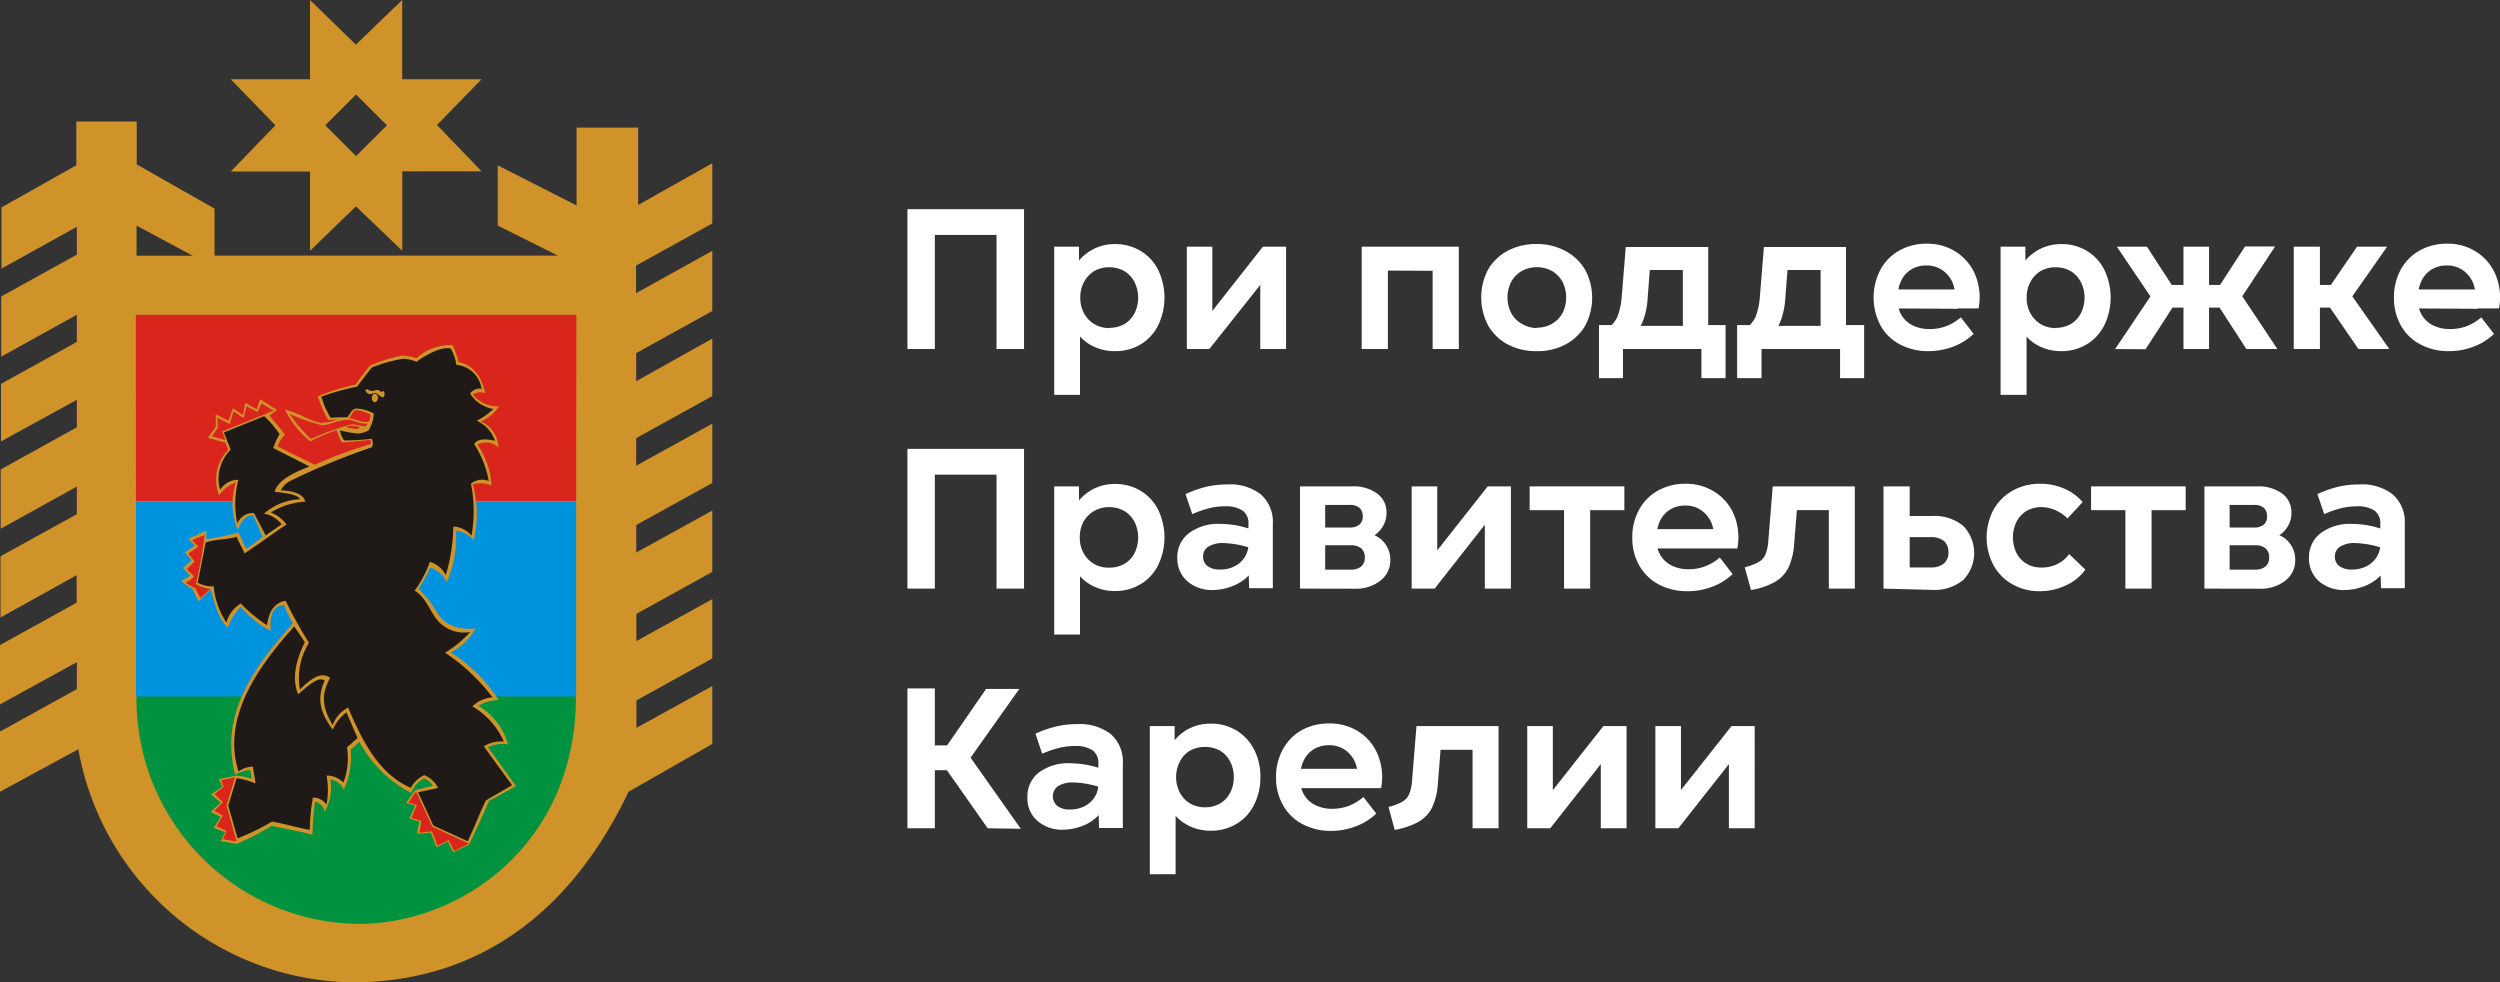
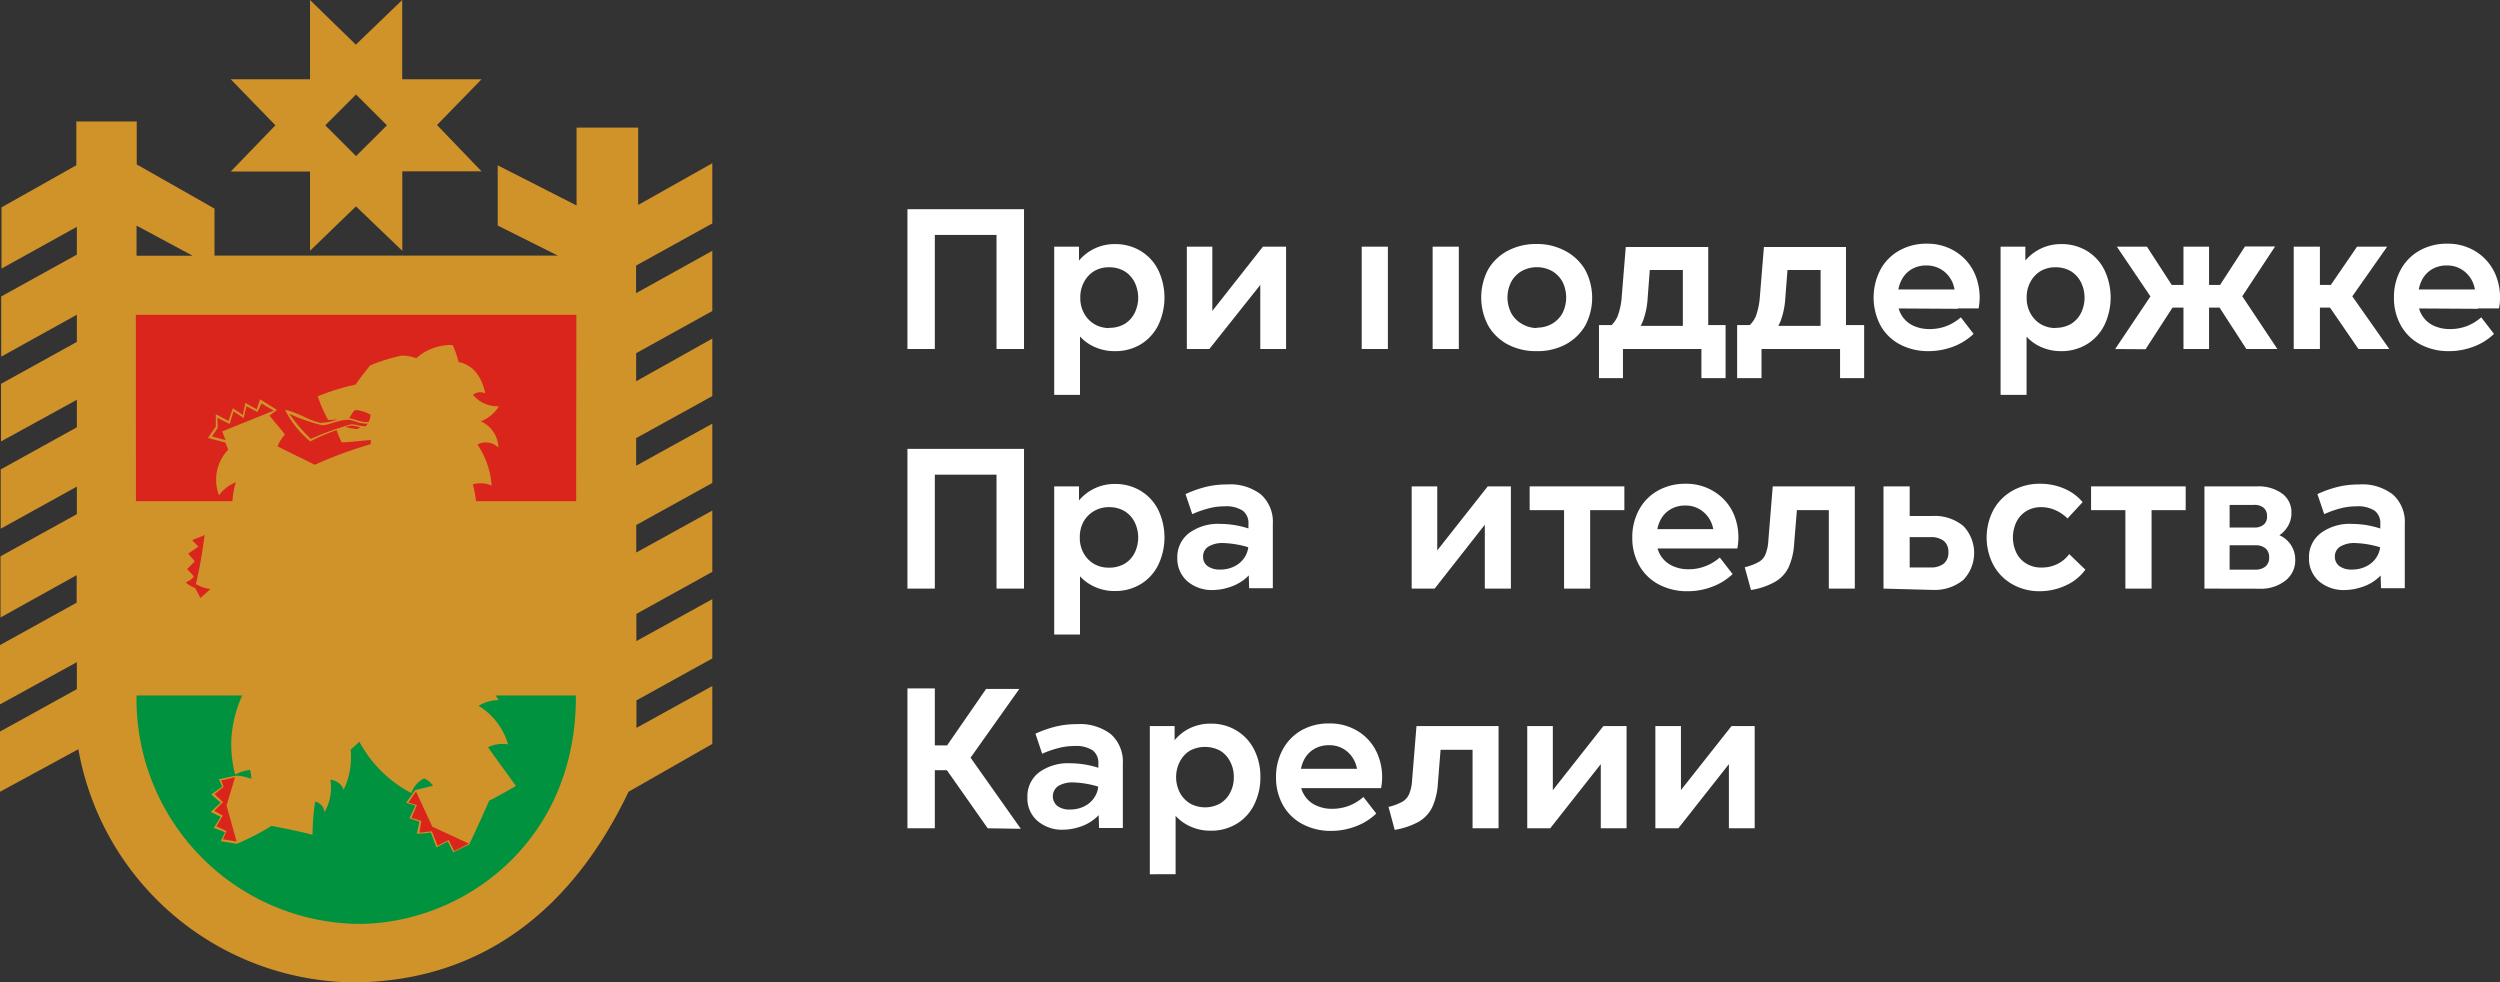
<svg xmlns="http://www.w3.org/2000/svg" viewBox="0 0 249.19 97.92">
  <rect x="0" y="0" width="249.19" height="97.92" fill="#333333" stroke="none" />
  <defs>
    <style>.cls-1{fill:#cf9329;}.cls-1,.cls-2,.cls-3,.cls-4,.cls-5{fill-rule:evenodd;}.cls-2{fill:#00923f;}.cls-3{fill:#0093dd;}.cls-4{fill:#da251d;}.cls-5{fill:#1f1a17;}.cls-6{fill:#fff;}</style>
  </defs>
  <g id="Layer_2" data-name="Layer 2">
    <g id="Layer_1-2" data-name="Layer 1">
      <g id="layer1">
        <g id="g11">
          <path id="_130156232" data-name=" 130156232" class="cls-1" d="M7.63,12.11h6v4.28l7.75,4.4v4.69l34.23,0-6-3v-6l7.86,4,0-7.76h6.14l0,7.71L71,16.27v6l-7.6,4.2v2.75L71,25v6l-7.59,4.2V38L71,33.75v5.73l-7.59,4.19v2.75L71,42.23v5.91l-7.58,4.19v2.74L71,50.89V57l-7.57,4.19V63.9L71,59.72v5.91l-7.56,4.18v2.74l7.56-4.17v5.77l-8.35,4.77c-5.41,11.36-14.27,18.85-27.22,19A28.15,28.15,0,0,1,7.81,74.68L0,78.92l0-6,7.66-4.23V66L0,70.21,0,64.3l7.64-4.23V57.33L.05,61.55l0-6.1,7.61-4.2V48.5L.07,52.7l0-5.91,7.59-4.2V39.85L.1,44l0-5.74,7.56-4.18V31.37L.12,35.55l0-6,7.54-4.17V22.61L.15,26.77l0-6.1,7.46-4.2V12.11ZM30.9,0l4.57,4.45L40.09,0V7.9H48l-4.44,4.56L48,17.08h-7.9V25l-4.62-4.43L30.9,25v-7.9H23l4.45-4.61L23,7.9h7.9V0Zm1.52,12.49,3.07-3.07,3.08,3.07-3.08,3.07Zm-18.81,10v3h5.59Z" />
          <path id="_129678200" data-name=" 129678200" class="cls-2" d="M57.4,69.32v.2c0,14.4-11.24,22.62-21.79,22.57a22.4,22.4,0,0,1-22-22.77Z" />
-           <path id="_129677872" data-name=" 129677872" class="cls-3" d="M57.43,50l0,19.42H13.56V50Z" />
          <polygon id="_129680408" data-name=" 129680408" class="cls-4" points="13.54 31.38 57.45 31.38 57.43 49.96 13.55 49.96 13.54 31.38" />
          <g id="g17">
            <path id="_129674264" data-name=" 129674264" class="cls-1" d="M31.65,39.44a14,14,0,0,0,1.06,2.42c.61,0,.31,0,.92-.06a4.63,4.63,0,0,1-1.7.35c-1.26-.28-2.12-1-3.52-1.3A9.69,9.69,0,0,0,30.93,44a19.11,19.11,0,0,1,2.62-1.13,8.33,8.33,0,0,0,.51,1.22c.71,0,1.79-.15,2.9-.23v.41a42.07,42.07,0,0,0-5.59,2.06c-1.25-.64-2.47-1.2-3.71-1.84a3.8,3.8,0,0,1,.74-1.17c-.51-.71-1-1.19-1.53-1.9l.74-.56-1.68-1.06c-.12.33-.23.65-.34,1l-1.13-.64c-.09.4-.17.8-.25,1.2l-1-.67c-.15.42-.29.85-.43,1.27l-1.27-.67v1.23l-.78,1.13,1.73.46.29.71a4.32,4.32,0,0,0-.92,4.55,3.73,3.73,0,0,1,1.69-1.3,6.69,6.69,0,0,0,.19,4.76c.28-.77.7-1.45,1.53-1.48l.93,2.16a16.35,16.35,0,0,1-1.64,1.19l-.75-1.63a20.34,20.34,0,0,1-3.22.66c0-.28,0-.56,0-.84-.57.25-1.19.57-1.77.82.19.25.43.43.63.68-.33.19-.65.46-1,.66.22.29.45.5.67.8l-.84.75c.19.25.49.5.68.75-.17.29-.66.31-.84.6a6.81,6.81,0,0,0,1.08.75c.21.36.38.82.62,1.25l1.22-1.19c.54,2.21,1.1,3.27,1.71,3.81A5.1,5.1,0,0,1,24,60.5a9.91,9.91,0,0,0,3,2.39c-.17-1.48.21-2.49,1.3-2.6a13.09,13.09,0,0,0,.9,1.85c-4,4.47-7.31,9.06-5.76,15.07a4.1,4.1,0,0,1,1.49-.47,4.31,4.31,0,0,1,.13.9,4.88,4.88,0,0,0-1.52-.33l-1.72.36.33.73-1.1.79L22,80l-1,.93,1,.5-.69,1.09,1.12.43c-.14.3-.28.59-.43.89l1.59.27a24,24,0,0,0,3.48-1.79c1.3.26,2.66.51,4.08.89a25.53,25.53,0,0,1,.26-3.31,1.17,1.17,0,0,1,.93,1.06,4.9,4.9,0,0,0,.59-3.24,1.56,1.56,0,0,1,1.33,1,7.63,7.63,0,0,0,.69-4,10.7,10.7,0,0,0,.87-.79A12.34,12.34,0,0,0,41,79.05a2.53,2.53,0,0,1,1.27-1.46,1.91,1.91,0,0,1,.89.73l-1.77.43L40.49,80c.3.14.6.18.9.32-.19.43-.38.82-.58,1.25l1,.33c-.08.4-.17.8-.26,1.2.44,0,1-.07,1.39-.12.21.5.36,1,.58,1.48l1.12-.59c.15.35.38.73.53,1.08.55-.25,1-.51,1.59-.76q1-2.1,2-4.38,1.34-.69,2.67-1.47l-2.79-3.85a3.26,3.26,0,0,1,2-.29,6.62,6.62,0,0,0-2.94-3.85,4.12,4.12,0,0,1,2-.57,15.2,15.2,0,0,0-4.77-4.75,5.72,5.72,0,0,0,2.47-2.39,4.55,4.55,0,0,1-2.68-.45c-1.18-.64-1.18-1.72-3-3.51a14.21,14.21,0,0,0,1.17-2.09,2.64,2.64,0,0,1,1.63,1.44,10.85,10.85,0,0,0,.93-5.15,3.05,3.05,0,0,1,1.77.95,11.28,11.28,0,0,0-.09-5.56A2.85,2.85,0,0,1,49,48.4a8.2,8.2,0,0,0-1.41-4.09,1.79,1.79,0,0,1,2.09.3A2.94,2.94,0,0,0,47.93,42a3.79,3.79,0,0,0,1.8-1.5,3.2,3.2,0,0,1-2.59-1.15,1.18,1.18,0,0,1,1.23-.14c-.37-1.69-1.2-2.84-2.67-3.12a7.47,7.47,0,0,0-.59-1.7,5.19,5.19,0,0,0-3.62,1.32,4.4,4.4,0,0,0-1.41-.27,16.63,16.63,0,0,0-3.21,1c-.52.69-1.08,1.34-1.41,1.89a22.82,22.82,0,0,0-3.81,1.18Zm3.12,2.23c.58.09,1.5.55,2,.35a1.43,1.43,0,0,0,.15-.7,3.86,3.86,0,0,0-1.45-.45c-.32.09-.45.56-.68.8Zm-.31.89a2.23,2.23,0,0,1,.62-.14,7.82,7.82,0,0,1,.82.16c-.1.06-.22.19-.34.19a7.1,7.1,0,0,1-1.1-.21Z" />
-             <path id="_129686928" data-name=" 129686928" class="cls-5" d="M29.33,62.44,30.38,64c-.84,1.78-1.35,3.54-.66,5.2,1.61-1.4,2.11-1.68,2.65-1.37-.92,2-.28,3.43.8,4.9A4.35,4.35,0,0,1,34.53,71l1.11,2.56-1.06.93A6.74,6.74,0,0,1,34.23,78a2.39,2.39,0,0,0-1.68-.7,8,8,0,0,1,0,2.91,1.6,1.6,0,0,0-1.36-.71,18.7,18.7,0,0,0-.31,3.22c-1.25-.23-2.51-.6-3.76-.83a22.66,22.66,0,0,1-3.44,1.67l-.93-3.26.84-2.74a8,8,0,0,1,1.86.53c0-.53-.22-1.14-.22-1.67a2.48,2.48,0,0,0-1.46.48C22.25,72,25,67.22,29.33,62.44Zm-7-19.34,4-1.62a9.83,9.83,0,0,1,1.54,1.8,6.58,6.58,0,0,0-.63,1.38l3.61,1.84c-2.51.94-3.25,1.75-3.48,2.53,1.54.12,2.39.37,2.52.73a5.87,5.87,0,0,0-3.58,1.44,2.88,2.88,0,0,1,1.76,1.06l-1.59,1.11c-.38-.74-.77-1.48-1.16-2.22a1.61,1.61,0,0,0-1.66,1.05,9.49,9.49,0,0,1,.1-4.38,2.16,2.16,0,0,0-1.82,1,4.05,4.05,0,0,1,1.06-4c-.25-.56-.43-1.13-.68-1.69ZM32,39.55a23,23,0,0,1,3.58-1c.45-.6,1-1.31,1.49-1.92a15,15,0,0,1,3.1-.87,3.77,3.77,0,0,1,1.34.3C43,35,44.18,34.58,44.92,34.74a4.39,4.39,0,0,1,.57,1.63A2.79,2.79,0,0,1,48,38.75a1.1,1.1,0,0,0-1.13.49,3.32,3.32,0,0,0,2.3,1.52,6.18,6.18,0,0,1-1.66,1.17,3.35,3.35,0,0,1,1.82,2c-1-.22-1.74-.18-2.07.32a10.35,10.35,0,0,1,1.46,3.69,1.79,1.79,0,0,0-1.78.27A13.89,13.89,0,0,1,47,53.39a2.55,2.55,0,0,0-1.82-.91,17.37,17.37,0,0,1-.75,4.85A2.61,2.61,0,0,0,42.85,56a11.19,11.19,0,0,1-1.52,2.87c1.13.71,1.5,2,2.24,2.92A3.49,3.49,0,0,0,46.86,63a11.18,11.18,0,0,1-2.5,2.06,19.08,19.08,0,0,1,4.73,4.45,3.15,3.15,0,0,0-2,.9,7.65,7.65,0,0,1,3.13,3.5,3.4,3.4,0,0,0-2,.48c.94,1.27,1.88,2.6,2.82,3.87-.87.53-1.74,1-2.61,1.53-.65,1.32-1.16,2.73-1.81,4.06L43.2,82.29c-.51-1.06-1-2.24-1.54-3.3.66-.19,1.31-.27,2-.46a2.71,2.71,0,0,0-1.38-1.27,3,3,0,0,0-1.33,1.27c-3.12-1.34-4.79-4.54-6.25-8a3.17,3.17,0,0,0-1.54,1.75c-1.38-2.29-.86-3.52-.26-4.72-.6-.39-1.34-.52-3,1.17a6.59,6.59,0,0,1,.9-4.66,41.77,41.77,0,0,1-2.33-4.19c-1,.18-1.66.9-1.85,2.44A14.18,14.18,0,0,1,24,60.15a3.19,3.19,0,0,0-1.43,1.9,7.85,7.85,0,0,1-1.27-3.6,3.24,3.24,0,0,1-1.59-.37c.26-1.32.53-2.65.79-4,1-.37,2.35-.3,3.08-.58.23.53.56,1.13.79,1.66,1.41-.91,2.72-1.91,4.19-2.88A3.53,3.53,0,0,0,27,51.08,7.46,7.46,0,0,1,30.43,50c-.21-.75-1.09-1.07-2.44-1.12a2.17,2.17,0,0,1,1.06-1,67.69,67.69,0,0,1,8-3.29.86.86,0,0,0,0-.85,23.93,23.93,0,0,1-2.75.16,3.14,3.14,0,0,1-.43-1,12.07,12.07,0,0,0,1.86.32,3.41,3.41,0,0,0,1-.31,3.49,3.49,0,0,0,.53-1.7,4.33,4.33,0,0,0-1.72-.49c-.45,0-.68.59-.92.87-.53,0-1.13,0-1.66.06a8,8,0,0,1-.89-2Zm4.58-.76c-.08,0-.18.1-.14.18a.59.59,0,0,0,.48.32c.15,0,.38-.14.53-.11s.53.43.71.42.22-.36.12-.54-.17,0-.27,0-.19-.18-.34-.19-.37.1-.61.1-.32-.17-.48-.16Zm.78.46c.17,0,.31.19.31.42s-.14.41-.31.41-.3-.18-.3-.41S37.21,39.25,37.38,39.25Z" />
            <path id="_129685976" data-name=" 129685976" class="cls-4" d="M28.81,41.23a17.74,17.74,0,0,0,3.32,1.16c.58,0,1.7-.57,2.53-.54.63,0,1,.4,2,.38-.07.1-.14.16-.22.26-.55,0-1.16-.24-1.46-.19a29,29,0,0,0-4,1.45,16.1,16.1,0,0,1-2.15-2.52Z" />
            <path id="_129675424" data-name=" 129675424" class="cls-4" d="M41.46,78.87l1.63,3.53,3.65,1.69-1.47.74-.55-1.1-1.1.57-.57-1.44L41.8,83,42,81.83l-1-.3.55-1.27L40.71,80l.75-1.11ZM22.07,77.78l1.36-.31-.85,2.82,1,3.59-1.36-.22.35-.82-1-.48.64-1.06-.85-.48.87-.87-.85-.79.91-.74-.24-.64Zm4-37.56,1.21.71L22.15,43l.33.88-1.36-.38.59-.86-.05-1,1.23.62L23.28,41l1,.67.29-1.18,1.09.58Zm-5.66,13a48.46,48.46,0,0,1-.88,5,3.74,3.74,0,0,0,1.45.49l-1,.9c-.19-.33-.35-.71-.53-1a3.28,3.28,0,0,1-.92-.53c.2-.2.59-.25.78-.63-.2-.27-.46-.47-.66-.74.26-.24.51-.51.76-.74-.18-.27-.46-.52-.64-.79.31-.24.72-.47,1-.7-.18-.2-.43-.43-.61-.63.38-.2.89-.34,1.26-.54Z" />
          </g>
        </g>
      </g>
      <path class="cls-6" d="M90.45,34.79V20.85h2.73V34.79Zm1.29-11.37V20.85h9v2.57Zm7.59,11.37V20.85h2.74V34.79Z" />
      <path class="cls-6" d="M105.08,39.36V24.59h2.47l0,2.25-.76,2.83.86,2.83v6.86ZM111.15,35a4.84,4.84,0,0,1-2.52-.66,4.45,4.45,0,0,1-1.71-1.88,6.09,6.09,0,0,1-.61-2.79,6,6,0,0,1,.62-2.75,4.62,4.62,0,0,1,4.22-2.59,4.85,4.85,0,0,1,2.54.68,4.63,4.63,0,0,1,1.75,1.89,6.38,6.38,0,0,1,0,5.53,4.66,4.66,0,0,1-1.75,1.9A4.85,4.85,0,0,1,111.15,35Zm-.6-2.32a3.1,3.1,0,0,0,1.53-.38,2.72,2.72,0,0,0,1-1.07,3.47,3.47,0,0,0,0-3.12,2.75,2.75,0,0,0-1-1.08,3,3,0,0,0-1.53-.39,2.89,2.89,0,0,0-1.5.39,2.8,2.8,0,0,0-1,1.08,3.18,3.18,0,0,0-.37,1.56,3.14,3.14,0,0,0,.37,1.55,2.84,2.84,0,0,0,1,1.07A2.89,2.89,0,0,0,110.55,32.7Z" />
      <path class="cls-6" d="M118.3,34.79V24.59h2.54v8.14l-.89-.61,5.93-7.53h2.31v10.2h-2.57V26.64l.92.6-6,7.55Z" />
-       <path class="cls-6" d="M135.73,34.79V24.59h2.61v10.2Zm1-7.83V24.59h7.52V27Zm6.07,7.83V24.59h2.61v10.2Z" />
+       <path class="cls-6" d="M135.73,34.79V24.59h2.61v10.2Zm1-7.83V24.59V27Zm6.07,7.83V24.59h2.61v10.2Z" />
      <path class="cls-6" d="M153.17,35a6,6,0,0,1-2.89-.67,4.92,4.92,0,0,1-1.95-1.89,6,6,0,0,1,0-5.58A4.92,4.92,0,0,1,150.28,25a6,6,0,0,1,2.89-.68A5.93,5.93,0,0,1,156,25a5,5,0,0,1,2,1.89,5.91,5.91,0,0,1,0,5.58,5,5,0,0,1-2,1.89A5.92,5.92,0,0,1,153.17,35Zm0-2.34a3,3,0,0,0,1.52-.38,2.81,2.81,0,0,0,1.05-1.06,3.52,3.52,0,0,0,0-3.14,2.84,2.84,0,0,0-1.05-1.07,3.16,3.16,0,0,0-3,0,2.77,2.77,0,0,0-1.05,1.07,3.43,3.43,0,0,0,0,3.14,2.74,2.74,0,0,0,1.05,1.06A3,3,0,0,0,153.17,32.7Z" />
      <path class="cls-6" d="M159.38,37.69V32.4h2.35l.52.08h6.17l.53-.08H172v5.29h-2.41V33.63l.9,1.16h-9.86l1.14-1.1v4Zm.92-5a2.8,2.8,0,0,0,.93-1.15,6.9,6.9,0,0,0,.42-2l.4-4.92h8.22v8.46h-2.53V25.91l1,1h-5.22l1-1-.29,3.84a7.8,7.8,0,0,1-.48,2.28,5.25,5.25,0,0,1-1,1.54Z" />
      <path class="cls-6" d="M173.15,37.69V32.4h2.35l.52.08h6.17l.54-.08h3.08v5.29h-2.4V33.63l.89,1.16h-9.85l1.13-1.1v4Zm.92-5a2.82,2.82,0,0,0,.94-1.15,7.29,7.29,0,0,0,.41-2l.4-4.92H184v8.46h-2.53V25.91l1,1h-5.22l1-1-.3,3.84a7.8,7.8,0,0,1-.48,2.28,5.22,5.22,0,0,1-1,1.54Z" />
      <path class="cls-6" d="M192.26,35a6,6,0,0,1-2.88-.67,4.71,4.71,0,0,1-1.94-1.89,6,6,0,0,1,0-5.57,4.77,4.77,0,0,1,1.88-1.9,5.47,5.47,0,0,1,2.73-.68,5.25,5.25,0,0,1,3,.87,5,5,0,0,1,1.88,2.35,5.92,5.92,0,0,1,.29,3.23h-2.45a4.24,4.24,0,0,0,0-2.12,2.85,2.85,0,0,0-1-1.57,2.76,2.76,0,0,0-1.77-.59,2.82,2.82,0,0,0-1.48.39,2.6,2.6,0,0,0-1,1.1,3.51,3.51,0,0,0-.36,1.62v.44a2.65,2.65,0,0,0,.4,1.44,2.68,2.68,0,0,0,1.12,1,3.76,3.76,0,0,0,1.64.35,4.71,4.71,0,0,0,1.7-.3,5,5,0,0,0,1.43-.87l1.27,1.65a6,6,0,0,1-2,1.26A7,7,0,0,1,192.26,35Zm-3.92-4.26V28.85h6.81v1.93Z" />
      <path class="cls-6" d="M199.41,39.36V24.59h2.47l0,2.25-.76,2.83L202,32.5v6.86ZM205.48,35a4.84,4.84,0,0,1-2.52-.66,4.52,4.52,0,0,1-1.71-1.88,6.22,6.22,0,0,1-.61-2.79,6,6,0,0,1,.62-2.75,4.62,4.62,0,0,1,4.22-2.59A4.85,4.85,0,0,1,208,25a4.63,4.63,0,0,1,1.75,1.89,6.38,6.38,0,0,1,0,5.53,4.66,4.66,0,0,1-1.75,1.9A4.85,4.85,0,0,1,205.48,35Zm-.6-2.32a3.1,3.1,0,0,0,1.53-.38,2.72,2.72,0,0,0,1-1.07,3.47,3.47,0,0,0,0-3.12,2.75,2.75,0,0,0-1-1.08,3,3,0,0,0-1.53-.39,2.92,2.92,0,0,0-1.5.39,2.8,2.8,0,0,0-1,1.08,3.18,3.18,0,0,0-.37,1.56,3.14,3.14,0,0,0,.37,1.55,2.84,2.84,0,0,0,1,1.07A2.92,2.92,0,0,0,204.88,32.7Z" />
      <path class="cls-6" d="M210.83,34.79l3.93-5.86.09,1.36L211,24.59h3l3.24,5-3.38,5.22Zm4.88-4.13V28.4h6.41v2.26Zm1.93,4.13V24.59h2.55v10.2Zm6.27,0-3.38-5.22,3.24-5h3L223,30.29l.1-1.36L227,34.79Z" />
      <path class="cls-6" d="M228.63,34.79V24.59h2.61v10.2Zm1.31-4.13V28.4h3.29v2.26Zm5.14,4.13-3.57-5.2,3.43-5h3l-4,5.7.1-1.36,4.12,5.86Z" />
      <path class="cls-6" d="M244.14,35a6,6,0,0,1-2.89-.67,4.77,4.77,0,0,1-1.94-1.89,5.55,5.55,0,0,1-.69-2.79,5.67,5.67,0,0,1,.68-2.78,4.84,4.84,0,0,1,1.88-1.9,5.49,5.49,0,0,1,2.74-.68,5.24,5.24,0,0,1,3,.87,5,5,0,0,1,1.88,2.35,5.92,5.92,0,0,1,.29,3.23h-2.45a4.24,4.24,0,0,0,0-2.12,2.85,2.85,0,0,0-1-1.57,2.73,2.73,0,0,0-1.76-.59,2.86,2.86,0,0,0-1.49.39,2.67,2.67,0,0,0-1,1.1,3.51,3.51,0,0,0-.36,1.62v.44a2.65,2.65,0,0,0,.4,1.44,2.68,2.68,0,0,0,1.12,1,3.81,3.81,0,0,0,1.65.35,4.75,4.75,0,0,0,1.7-.3,4.94,4.94,0,0,0,1.42-.87l1.27,1.65a5.9,5.9,0,0,1-2,1.26A6.89,6.89,0,0,1,244.14,35Zm-3.93-4.26V28.85H247v1.93Z" />
      <path class="cls-6" d="M90.45,58.67V44.74h2.73V58.67Zm1.29-11.36V44.74h9v2.57Zm7.59,11.36V44.74h2.74V58.67Z" />
      <path class="cls-6" d="M105.08,63.25V48.48h2.47l0,2.25-.76,2.83.86,2.82v6.87Zm6.07-4.34a4.75,4.75,0,0,1-2.52-.67,4.39,4.39,0,0,1-1.71-1.88,6.08,6.08,0,0,1-.61-2.78,6,6,0,0,1,.62-2.75,4.62,4.62,0,0,1,4.22-2.59,4.85,4.85,0,0,1,2.54.68,4.63,4.63,0,0,1,1.75,1.89,6.36,6.36,0,0,1,0,5.52,4.6,4.6,0,0,1-1.75,1.9A4.85,4.85,0,0,1,111.15,58.91Zm-.6-2.33a3,3,0,0,0,1.53-.38,2.63,2.63,0,0,0,1-1.06,3.49,3.49,0,0,0,0-3.13,2.79,2.79,0,0,0-1-1.07,3,3,0,0,0-1.53-.39,2.89,2.89,0,0,0-1.5.39A2.84,2.84,0,0,0,108,52a3.22,3.22,0,0,0-.37,1.57,3.14,3.14,0,0,0,.37,1.55,2.81,2.81,0,0,0,1,1.06A2.89,2.89,0,0,0,110.55,56.58Z" />
      <path class="cls-6" d="M120.94,58.81a3.76,3.76,0,0,1-2.59-.87,3,3,0,0,1-1-2.31,3,3,0,0,1,1.15-2.48,4.86,4.86,0,0,1,3.13-.93,9.44,9.44,0,0,1,1.67.16,10.2,10.2,0,0,1,1.67.48v1.87a9.71,9.71,0,0,0-3-.6,2.75,2.75,0,0,0-1.52.35,1.14,1.14,0,0,0-.53,1,1.12,1.12,0,0,0,.44.94,2,2,0,0,0,1.25.35,3,3,0,0,0,1.47-.34,2.52,2.52,0,0,0,1-.91,2.38,2.38,0,0,0,.36-1.28v-.44l0-.41V52.24a1.56,1.56,0,0,0-.57-1.34,3.06,3.06,0,0,0-1.84-.43,6.13,6.13,0,0,0-1.51.19,10,10,0,0,0-1.68.59l-.67-2a11.42,11.42,0,0,1,2.11-.74,8.77,8.77,0,0,1,2-.22,5,5,0,0,1,3.41,1,3.66,3.66,0,0,1,1.18,2.93v6.41h-2.36l-.06-1.93.47.08a4.09,4.09,0,0,1-1,1.06,4.7,4.7,0,0,1-1.38.69A5.39,5.39,0,0,1,120.94,58.81Z" />
-       <path class="cls-6" d="M129.58,58.67V48.48h5.22a3.9,3.9,0,0,1,2.47.72,2.27,2.27,0,0,1,.93,1.91,2.58,2.58,0,0,1-.47,1.52,2.76,2.76,0,0,1-1.26,1l0-.44a2.55,2.55,0,0,1,1.51.9,2.64,2.64,0,0,1,.6,1.73,2.54,2.54,0,0,1-1,2.07,3.94,3.94,0,0,1-2.57.79Zm2.51-.89-1-1h3.59a1.51,1.51,0,0,0,1-.32,1.12,1.12,0,0,0,.36-.89,1.14,1.14,0,0,0-.36-.91,1.51,1.51,0,0,0-1-.31h-3.35V52.58h3.17a1.43,1.43,0,0,0,1-.29,1,1,0,0,0,.33-.82,1.06,1.06,0,0,0-.33-.85,1.43,1.43,0,0,0-1-.29h-3.41l1-1Z" />
      <path class="cls-6" d="M140.71,58.67V48.48h2.55v8.14l-.9-.62,5.93-7.52h2.31V58.67H148V50.53l.92.6L143,58.67Z" />
      <path class="cls-6" d="M152.47,50.85V48.48h9.44v2.37Zm3.43,7.82V49.3h2.6v9.37Z" />
      <path class="cls-6" d="M168.22,58.93a6,6,0,0,1-2.89-.68,4.84,4.84,0,0,1-1.94-1.89,5.54,5.54,0,0,1-.69-2.78,5.67,5.67,0,0,1,.68-2.78,4.77,4.77,0,0,1,1.88-1.9,5.51,5.51,0,0,1,2.74-.68,5.24,5.24,0,0,1,3,.87,4.93,4.93,0,0,1,1.89,2.35,5.91,5.91,0,0,1,.28,3.23h-2.44a4.48,4.48,0,0,0,0-2.12,2.89,2.89,0,0,0-1-1.57,2.71,2.71,0,0,0-1.76-.59,2.8,2.8,0,0,0-1.48.39,2.6,2.6,0,0,0-1,1.09,3.59,3.59,0,0,0-.36,1.63v.43a2.66,2.66,0,0,0,.4,1.45,2.72,2.72,0,0,0,1.12,1,3.7,3.7,0,0,0,1.65.36,4.55,4.55,0,0,0,1.7-.31,4.7,4.7,0,0,0,1.42-.86l1.28,1.65a5.93,5.93,0,0,1-2,1.25A6.78,6.78,0,0,1,168.22,58.93Zm-3.92-4.26V52.74h6.8v1.93Z" />
      <path class="cls-6" d="M173.91,56.54a5.52,5.52,0,0,0,1.37-.51,1.58,1.58,0,0,0,.68-.74,4.26,4.26,0,0,0,.3-1.4l.44-5.41h8.18V58.67h-2.59V49.85l1.1,1h-5.32l1.12-1-.36,4.38a6.53,6.53,0,0,1-.57,2.36A3.36,3.36,0,0,1,176.92,58a7.17,7.17,0,0,1-2.39.81Z" />
      <path class="cls-6" d="M187.74,58.67V48.48h2.61v4l0,.42v4.66l-1.13-1h3.22a2,2,0,0,0,1.32-.39,1.4,1.4,0,0,0,.45-1.12,1.42,1.42,0,0,0-.45-1.13,2.05,2.05,0,0,0-1.32-.38h-3.54l-.08-2.11h3.82a4.47,4.47,0,0,1,3.06,1,3.89,3.89,0,0,1,0,5.37,4.51,4.51,0,0,1-3.07,1Z" />
      <path class="cls-6" d="M203.33,58.93a5.44,5.44,0,0,1-2.74-.69,4.89,4.89,0,0,1-1.89-1.91,5.92,5.92,0,0,1,0-5.51,4.91,4.91,0,0,1,1.9-1.91,5.48,5.48,0,0,1,2.75-.69,6,6,0,0,1,2.4.48,4.92,4.92,0,0,1,1.84,1.35l-1.51,1.63a3.89,3.89,0,0,0-1.21-.83,3.48,3.48,0,0,0-1.42-.3,2.81,2.81,0,0,0-1.47.39A2.69,2.69,0,0,0,201,52a3.58,3.58,0,0,0,0,3.13,2.58,2.58,0,0,0,1,1.06,2.84,2.84,0,0,0,1.5.38,3.52,3.52,0,0,0,1.55-.34,3.19,3.19,0,0,0,1.2-1l1.61,1.55a4.8,4.8,0,0,1-1.9,1.55A6.11,6.11,0,0,1,203.33,58.93Z" />
      <path class="cls-6" d="M208.43,50.85V48.48h9.43v2.37Zm3.42,7.82V49.3h2.61v9.37Z" />
      <path class="cls-6" d="M219.73,58.67V48.48H225a4,4,0,0,1,2.48.72,2.29,2.29,0,0,1,.92,1.91,2.52,2.52,0,0,1-.47,1.52,2.76,2.76,0,0,1-1.26,1l0-.44a2.55,2.55,0,0,1,1.51.9,2.64,2.64,0,0,1,.6,1.73,2.54,2.54,0,0,1-1,2.07,3.94,3.94,0,0,1-2.57.79Zm2.51-.89-1-1h3.58a1.51,1.51,0,0,0,1-.32,1.12,1.12,0,0,0,.36-.89,1.14,1.14,0,0,0-.36-.91,1.51,1.51,0,0,0-1-.31h-3.35V52.58h3.17a1.41,1.41,0,0,0,1-.29,1,1,0,0,0,.33-.82,1.06,1.06,0,0,0-.33-.85,1.41,1.41,0,0,0-1-.29h-3.4l1-1Z" />
      <path class="cls-6" d="M233.75,58.81a3.77,3.77,0,0,1-2.6-.87,3,3,0,0,1-1-2.31,3,3,0,0,1,1.16-2.48,4.83,4.83,0,0,1,3.12-.93,9.35,9.35,0,0,1,1.67.16,10.6,10.6,0,0,1,1.68.48v1.87a9.76,9.76,0,0,0-3-.6,2.78,2.78,0,0,0-1.52.35,1.16,1.16,0,0,0-.53,1,1.15,1.15,0,0,0,.44.94,2,2,0,0,0,1.25.35,3.08,3.08,0,0,0,1.48-.34,2.56,2.56,0,0,0,1-.91,2.38,2.38,0,0,0,.36-1.28v-.44l0-.41V52.24a1.56,1.56,0,0,0-.57-1.34,3.06,3.06,0,0,0-1.84-.43,6.19,6.19,0,0,0-1.51.19,9.62,9.62,0,0,0-1.67.59l-.68-2a11.42,11.42,0,0,1,2.11-.74,8.83,8.83,0,0,1,2-.22,5,5,0,0,1,3.41,1,3.66,3.66,0,0,1,1.19,2.93v6.41h-2.37l-.06-1.93.48.08a4.13,4.13,0,0,1-1,1.06,4.47,4.47,0,0,1-1.38.69A5.38,5.38,0,0,1,233.75,58.81Z" />
      <path class="cls-6" d="M90.45,82.56V68.62h2.73V82.56Zm2-5.79V74.3h2.69v2.47Zm6,5.79-4.92-7,4.76-6.89h3.31l-5.34,7.53,0-1.36,5.49,7.77Z" />
      <path class="cls-6" d="M106,82.7a3.71,3.71,0,0,1-2.59-.88,2.92,2.92,0,0,1-1-2.31A3,3,0,0,1,103.55,77a4.89,4.89,0,0,1,3.12-.92,9.28,9.28,0,0,1,3.34.64v1.87a9.66,9.66,0,0,0-3-.6,2.78,2.78,0,0,0-1.52.35,1.25,1.25,0,0,0-.09,2,2,2,0,0,0,1.25.35,3.13,3.13,0,0,0,1.47-.34,2.54,2.54,0,0,0,1-.92,2.35,2.35,0,0,0,.36-1.27v-.44l0-.42V76.13a1.56,1.56,0,0,0-.57-1.34,3.06,3.06,0,0,0-1.84-.43,6.13,6.13,0,0,0-1.51.19,9.91,9.91,0,0,0-1.68.58l-.67-2a11.32,11.32,0,0,1,2.11-.73,8.77,8.77,0,0,1,2-.22,5.09,5.09,0,0,1,3.41,1,3.68,3.68,0,0,1,1.19,2.94v6.41h-2.37l-.06-1.93.48.08a4.27,4.27,0,0,1-1,1.05,4.38,4.38,0,0,1-1.38.7A5.39,5.39,0,0,1,106,82.7Z" />
      <path class="cls-6" d="M114.61,87.14V72.37h2.47l0,2.25-.75,2.82.85,2.83v6.87Zm6.07-4.34a4.78,4.78,0,0,1-2.51-.67,4.48,4.48,0,0,1-1.72-1.88,6.22,6.22,0,0,1-.6-2.79,5.94,5.94,0,0,1,.61-2.74,4.78,4.78,0,0,1,1.73-1.91,4.68,4.68,0,0,1,2.49-.68,4.82,4.82,0,0,1,2.54.67A4.66,4.66,0,0,1,125,74.7a5.88,5.88,0,0,1,.63,2.76,6,6,0,0,1-.63,2.76,4.53,4.53,0,0,1-1.75,1.9A4.83,4.83,0,0,1,120.68,82.8Zm-.59-2.33a3,3,0,0,0,1.52-.38,2.59,2.59,0,0,0,1-1.07,3.16,3.16,0,0,0,.37-1.56,3.21,3.21,0,0,0-.37-1.56,2.68,2.68,0,0,0-1-1.08,3.21,3.21,0,0,0-3,0,2.77,2.77,0,0,0-1,1.08,3.39,3.39,0,0,0,0,3.12,2.79,2.79,0,0,0,1,1.06A3,3,0,0,0,120.09,80.47Z" />
      <path class="cls-6" d="M132.71,82.82a6,6,0,0,1-2.89-.68,4.77,4.77,0,0,1-1.94-1.89,5.55,5.55,0,0,1-.69-2.79,5.63,5.63,0,0,1,.68-2.77,4.86,4.86,0,0,1,1.88-1.91,5.51,5.51,0,0,1,2.74-.67,5.31,5.31,0,0,1,3,.86,4.9,4.9,0,0,1,1.88,2.35,5.86,5.86,0,0,1,.29,3.24h-2.44a4.35,4.35,0,0,0,0-2.12,2.88,2.88,0,0,0-1-1.58,2.72,2.72,0,0,0-1.76-.58,2.86,2.86,0,0,0-1.49.39,2.58,2.58,0,0,0-1,1.09,3.51,3.51,0,0,0-.36,1.62v.44a2.65,2.65,0,0,0,.4,1.44,2.62,2.62,0,0,0,1.12,1,3.7,3.7,0,0,0,1.65.36,4.75,4.75,0,0,0,1.7-.31,4.94,4.94,0,0,0,1.42-.87l1.28,1.65a5.89,5.89,0,0,1-2,1.26A6.89,6.89,0,0,1,132.71,82.82Zm-3.92-4.26V76.63h6.8v1.93Z" />
      <path class="cls-6" d="M138.4,80.43a5.52,5.52,0,0,0,1.37-.51,1.65,1.65,0,0,0,.68-.75,4.13,4.13,0,0,0,.3-1.39l.44-5.41h8.18V82.56h-2.59V73.74l1.09,1h-5.31l1.11-1-.35,4.38a6.59,6.59,0,0,1-.57,2.36,3.42,3.42,0,0,1-1.34,1.43,7.66,7.66,0,0,1-2.39.81Z" />
      <path class="cls-6" d="M152.23,82.56V72.37h2.55v8.14l-.89-.62,5.93-7.52h2.31V82.56h-2.57V74.42l.91.59-5.95,7.55Z" />
      <path class="cls-6" d="M165,82.56V72.37h2.55v8.14l-.9-.62,5.94-7.52h2.31V82.56h-2.57V74.42l.91.59-5.95,7.55Z" />
    </g>
  </g>
</svg>